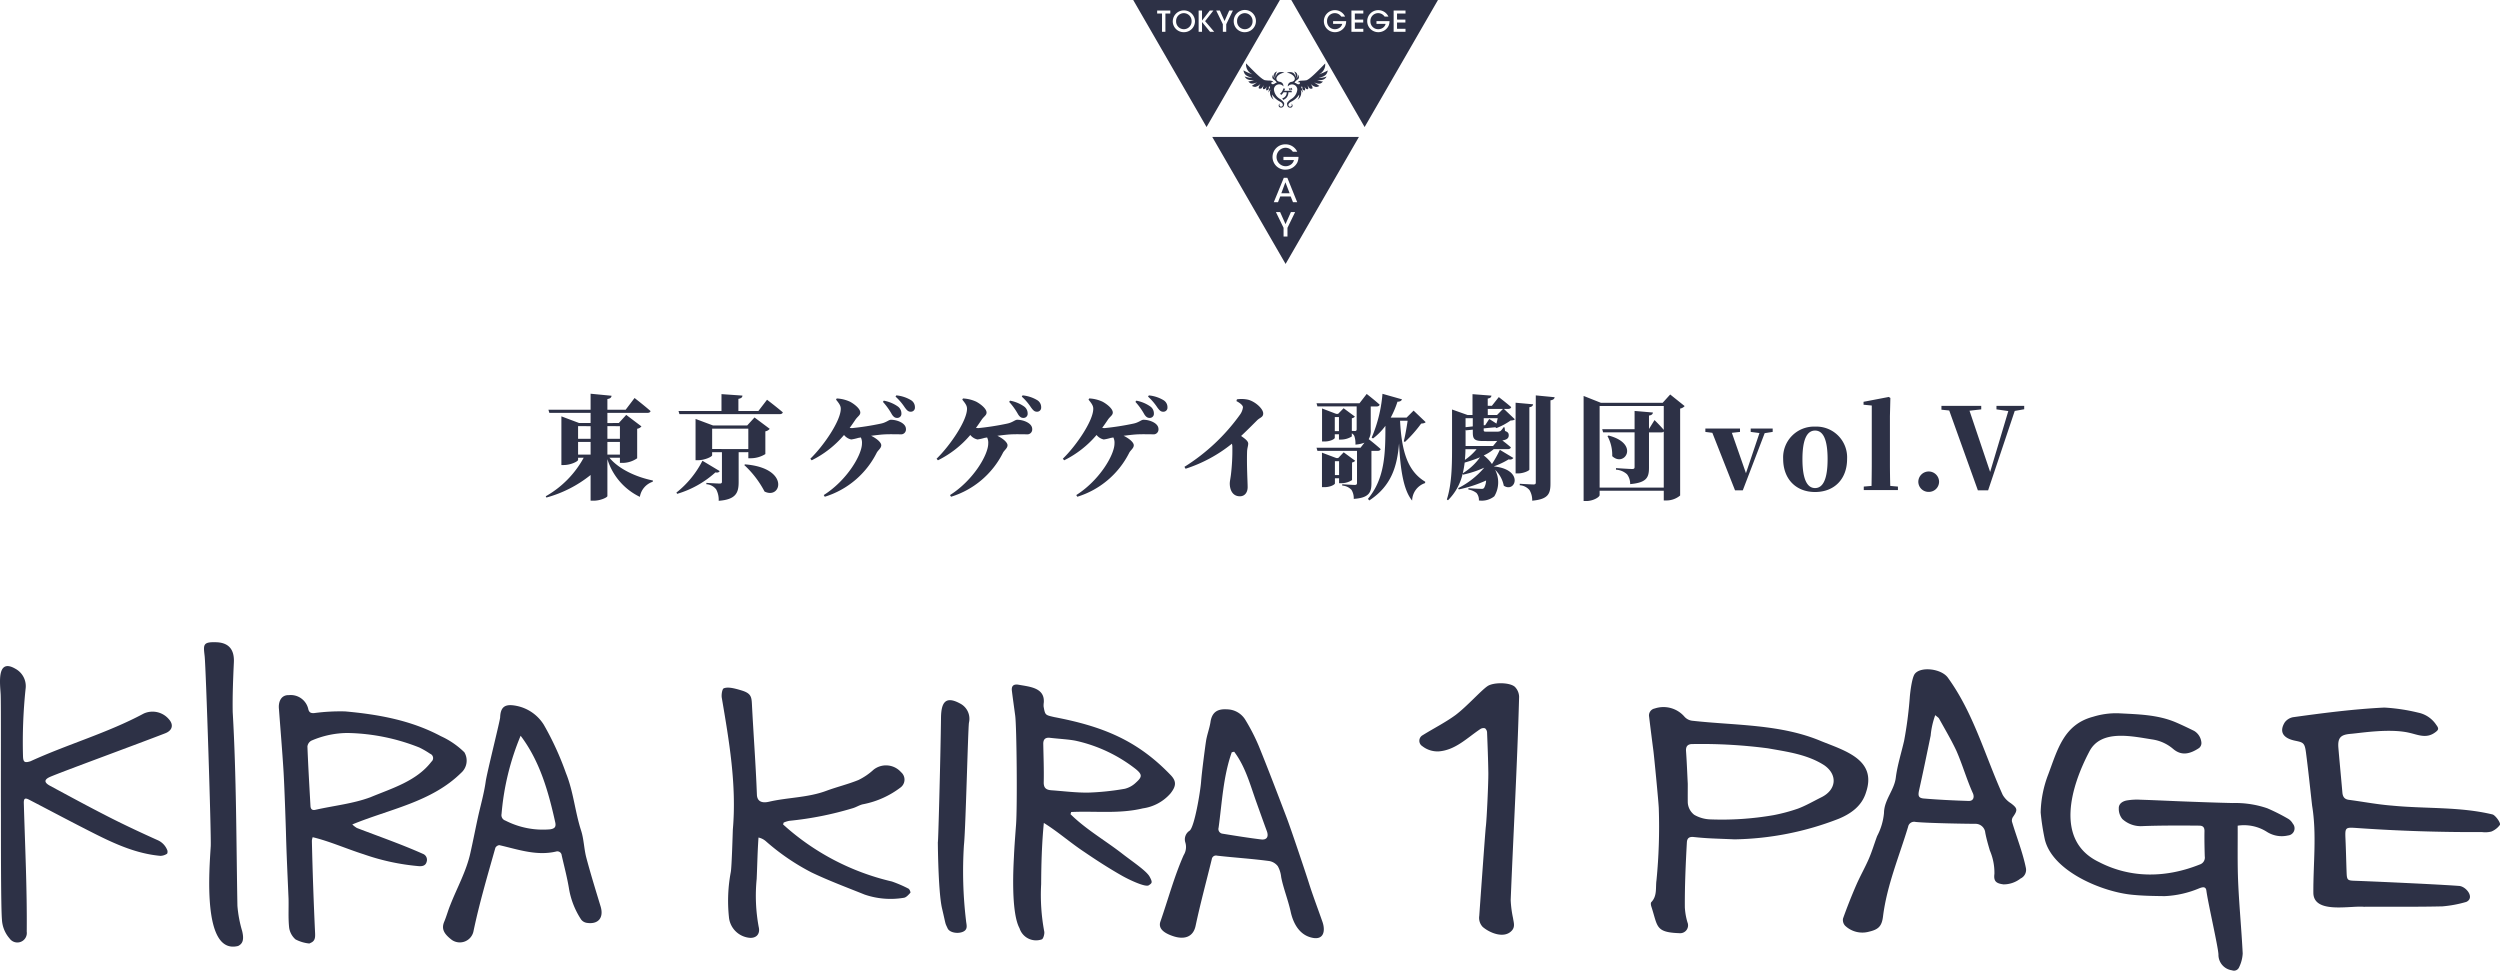
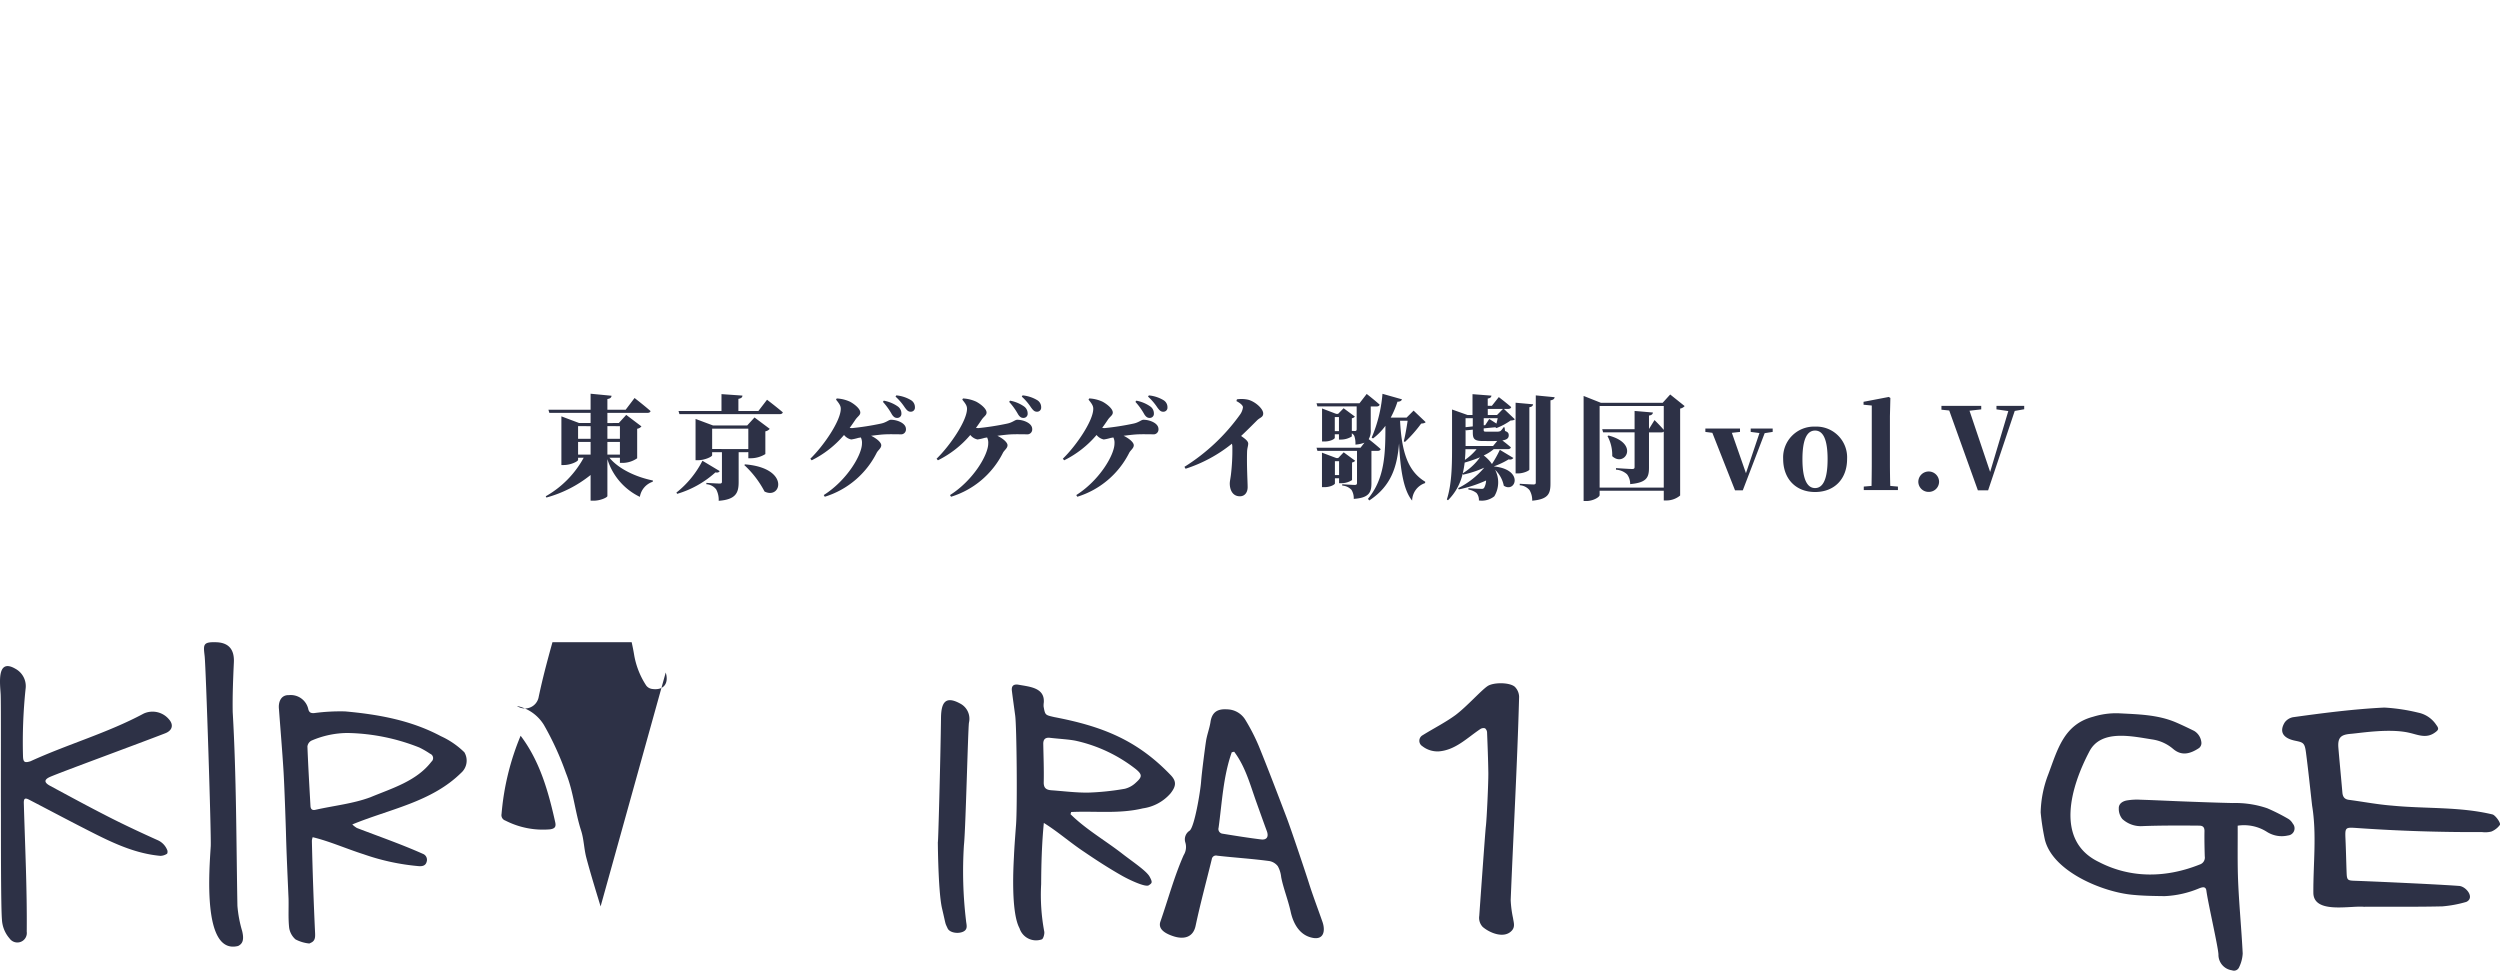
<svg xmlns="http://www.w3.org/2000/svg" width="399.146" height="154.957" viewBox="0 0 399.146 154.957">
  <defs>
    <clipPath id="clip-path">
      <rect id="長方形_1" data-name="長方形 1" width="48.657" height="42.138" fill="#2d3146" />
    </clipPath>
    <clipPath id="clip-path-2">
      <rect id="長方形_39" data-name="長方形 39" width="399.146" height="52.421" fill="#2d3146" />
    </clipPath>
  </defs>
  <g id="logo" transform="translate(-563.024 -296.221)">
    <g id="グループ_67" data-name="グループ 67" transform="translate(743.95 296.221)">
      <g id="グループ_1" data-name="グループ 1" clip-path="url(#clip-path)">
-         <path id="パス_1" data-name="パス 1" d="M23.965,13.789a.838.838,0,0,0-1.5.487,1.991,1.991,0,0,0,1.041,1.566c.258.182.6.5.6.7,0,.745-.612.707-.783.545a.332.332,0,0,1,.143-.554.269.269,0,0,0,.3.449c.139-.093.278-.411-.287-.736a3.247,3.247,0,0,1-1.308-1.156,1.329,1.329,0,0,0,.267.831,1.365,1.365,0,0,1-.516-1.586c-.1.038-.182.22-.315.439a1.76,1.76,0,0,1,.229-.831c.039-.182-.195-.162-.182,0,.03.365-.084.4-.353.5-.115-.1-.1-.239.019-.65-.2.391-.287.449-.554.44-.124-.239.01-.364.086-.64a3.06,3.06,0,0,1-.354.5.461.461,0,0,1-.449.01c-.048-.182.038-.315.258-.707a1.614,1.614,0,0,1-.764.468.869.869,0,0,1-.6-.162s.458-.277.831-.564c-.869.4-1.127.172-1.4-.134a4.209,4.209,0,0,0,.917-.2c-.736.019-1.223-.067-1.5-.6a2.787,2.787,0,0,0,1.242.21c-1.06-.229-1.309-.573-1.433-1.184a7.726,7.726,0,0,0,1.452.64,1.705,1.705,0,0,1-1.032-1.748c1.624,1.672,2.484,2.5,2.981,2.675a5.324,5.324,0,0,0,.87.067c.267.038.449.067.544.363-.162-.229-.363-.134-.363.038s.22.22.382.153.316-.22.469-.191c0-.124-.163-.325-.469-.535s-.277-.507-.038-.832a.828.828,0,0,0,.22.707c-.344-.907.076-1.051.382-1.156a.905.905,0,0,0-.22.9c.048-.965,1.032-.87,1.357-.707a1.816,1.816,0,0,0-.879.344c-.681.521-.363,1.022.1,1.108a.662.662,0,0,1,.62.745m.727,0a.838.838,0,0,1,1.5.487,1.991,1.991,0,0,1-1.041,1.566c-.258.182-.6.5-.6.7,0,.745.612.707.783.545a.332.332,0,0,0-.143-.554.269.269,0,0,1-.3.449c-.139-.093-.277-.411.287-.736a3.246,3.246,0,0,0,1.308-1.156,1.326,1.326,0,0,1-.267.831,1.365,1.365,0,0,0,.516-1.586c.1.038.182.22.316.439a1.778,1.778,0,0,0-.23-.831c-.038-.182.195-.162.181,0-.03.365.084.4.354.5.115-.1.1-.239-.019-.65.2.391.286.449.554.44.124-.239-.01-.364-.086-.64a3.079,3.079,0,0,0,.353.5.462.462,0,0,0,.449.01c.048-.182-.038-.315-.258-.707a1.616,1.616,0,0,0,.765.468.87.87,0,0,0,.6-.162s-.459-.277-.831-.564c.869.4,1.127.172,1.4-.134a4.2,4.2,0,0,1-.917-.2c.735.019,1.223-.067,1.5-.6a2.785,2.785,0,0,1-1.242.21c1.061-.229,1.309-.573,1.434-1.184a7.769,7.769,0,0,1-1.452.64,1.706,1.706,0,0,0,1.032-1.748c-1.625,1.672-2.485,2.5-2.981,2.675a5.324,5.324,0,0,1-.87.067c-.267.038-.449.067-.544.363.161-.229.363-.134.363.038s-.221.22-.383.153-.315-.22-.468-.191c0-.124.163-.325.468-.535s.277-.507.038-.832a.83.83,0,0,1-.22.707c.344-.907-.076-1.051-.382-1.156a.9.9,0,0,1,.22.9c-.048-.965-1.032-.87-1.357-.707a1.817,1.817,0,0,1,.879.344c.681.521.362,1.022-.1,1.108a.662.662,0,0,0-.621.745m.346.922c.066,0,.112,0,.141,0a.793.793,0,0,1,.13.006v-.261a1.694,1.694,0,0,1-.268.013c-.865,0-.865,0-.926,0,.025-.053.046-.1.063-.138.064-.148.064-.148.081-.183l-.276-.066a1.1,1.1,0,0,1-.106.3,1.574,1.574,0,0,1-.448.583.648.648,0,0,1,.217.167,1.734,1.734,0,0,0,.352-.43h.509a.985.985,0,0,1-.3.751,1.2,1.2,0,0,1-.431.244.616.616,0,0,1,.176.233,1.453,1.453,0,0,0,.551-.388,1.265,1.265,0,0,0,.274-.785c0-.033,0-.033,0-.055Zm-.209-.581a1.261,1.261,0,0,1,.17.291l.165-.066a1.142,1.142,0,0,0-.17-.288Zm.579.134a1.108,1.108,0,0,0-.17-.274l-.157.062a1.427,1.427,0,0,1,.166.28ZM8.09,2.1A1.241,1.241,0,0,0,6.85,3.375v0a1.237,1.237,0,1,0,2.472,0A1.249,1.249,0,0,0,8.09,2.1m9.734,0a1.241,1.241,0,0,0-1.24,1.277v0a1.237,1.237,0,1,0,2.472,0A1.25,1.25,0,0,0,17.825,2.1M0,0,11.71,20.282,23.42,0ZM5.92,2.162H5.142V5.074H4.6V2.162H3.824V1.686h2.1ZM8.081,5.138A1.738,1.738,0,0,1,6.315,3.4v0A1.774,1.774,0,0,1,9.862,3.38,1.746,1.746,0,0,1,8.081,5.138m4.185-.064L10.985,3.513V5.074h-.54V1.686h.54v1.6l1.241-1.6H12.8L11.479,3.375l1.451,1.7Zm2.587-1.2v1.2h-.54V3.87L13.251,1.686h.586l.746,1.675.746-1.675h.586Zm2.962,1.268A1.738,1.738,0,0,1,16.049,3.4v0a1.774,1.774,0,1,1,1.767,1.739M25.237,0l11.71,20.282L48.657,0Zm8.614,4.126A1.816,1.816,0,0,1,32.2,5.138a1.758,1.758,0,1,1,0-3.516,1.771,1.771,0,0,1,1.625,1.026h-.609a1.374,1.374,0,0,0-.311-.32,1.2,1.2,0,0,0-.715-.229,1.231,1.231,0,0,0-1.24,1.272,1.233,1.233,0,0,0,1.24,1.291,1.269,1.269,0,0,0,.783-.252,1.042,1.042,0,0,0,.4-.6H31.914v-.44H34a1.927,1.927,0,0,1-.151.76m2.89-1.964H35.386v.961h1.337V3.6H35.386v1H36.74v.476h-1.9V1.686h1.9ZM40.77,4.126a1.816,1.816,0,0,1-1.653,1.012,1.758,1.758,0,1,1,.005-3.516,1.771,1.771,0,0,1,1.625,1.026h-.608a1.386,1.386,0,0,0-.311-.32,1.2,1.2,0,0,0-.714-.229,1.231,1.231,0,0,0-1.241,1.272,1.233,1.233,0,0,0,1.241,1.291A1.27,1.27,0,0,0,39.9,4.41a1.039,1.039,0,0,0,.4-.6h-1.46v-.44H40.92a1.915,1.915,0,0,1-.151.76m2.688-1V3.6H42.121v1h1.354v.476H41.581V1.686h1.895v.476H42.121v.961ZM23.646,30.859h1.328L24.3,29.1Zm-11.027-9,11.71,20.282,11.71-20.282Zm12.01,14.518V37.76h-.622V36.374L22.784,33.86h.674l.859,1.929.858-1.929h.675Zm.882-4.092-.369-.922H23.478l-.359.922h-.674l1.6-3.9h.564l1.575,3.9Zm-1.2-5.194a2.024,2.024,0,1,1,.005-4.047,2.036,2.036,0,0,1,1.87,1.18h-.7a1.6,1.6,0,0,0-.358-.369,1.379,1.379,0,0,0-.822-.264,1.476,1.476,0,0,0,0,2.95,1.463,1.463,0,0,0,.9-.29,1.207,1.207,0,0,0,.459-.7H23.988v-.506h2.4a2.213,2.213,0,0,1-.174.875,2.091,2.091,0,0,1-1.9,1.164" fill="#2d3146" />
-       </g>
+         </g>
    </g>
    <path id="パス_130" data-name="パス 130" d="M-112.68-5.67V-7.686h2V-5.67Zm2-4.536V-8.19h-2v-2.016Zm4.68,0V-8.19h-2v-2.016Zm-2,4.536V-7.686h2V-5.67Zm2,.5v.828h.486a4.132,4.132,0,0,0,2.268-.738V-9.792a1.1,1.1,0,0,0,.684-.378l-2.43-1.836-1.188,1.3H-108v-1.62h6.372c.27,0,.468-.09.522-.288-.954-.846-2.556-2.088-2.556-2.088l-1.422,1.872H-108v-1.71c.5-.072.63-.27.666-.522l-3.348-.324v2.556h-6.732l.144.5h6.588v1.62h-1.836l-2.826-1.062V-4h.378c1.1,0,2.286-.576,2.286-.828v-.342h.9A15.758,15.758,0,0,1-117.846.99l.108.2a19.452,19.452,0,0,0,7.056-3.6v4.1h.54c1.026,0,2.142-.522,2.142-.738v-5.9a9.915,9.915,0,0,0,5.184,6.03,3.053,3.053,0,0,1,2.052-2.412l.036-.2c-2.574-.522-5.4-1.764-6.948-3.636Zm13.176.486A15.325,15.325,0,0,1-96.984.4l.126.2a15.808,15.808,0,0,0,6.1-3.42c.414.072.594-.036.684-.216Zm1.548-1.872V-9.81H-85.5v3.258Zm5.778.5v.972h.468a4.426,4.426,0,0,0,2.25-.666V-9.378a1.2,1.2,0,0,0,.7-.4l-2.43-1.818-1.17,1.278h-5.454l-2.79-1.044V-4.77h.378c1.08,0,2.268-.558,2.268-.792v-.486h1.566v4.716c0,.18-.072.288-.342.288-.378,0-2.142-.108-2.142-.108v.216a2.137,2.137,0,0,1,1.566.828,3.533,3.533,0,0,1,.4,1.818c2.772-.2,3.186-1.314,3.186-2.988v-4.77ZM-86.148-4a15.569,15.569,0,0,1,3.24,4.23c2.7,1.35,4.086-3.762-3.114-4.338Zm2.25-8.622h-3.186v-1.944c.5-.09.63-.27.648-.522l-3.348-.234v2.7h-6.858l.144.5h15.984c.27,0,.468-.09.522-.288-.936-.81-2.52-2.016-2.52-2.016Zm19.89-1.458a10.422,10.422,0,0,1,1.422,1.98c.252.4.5.576.828.576a.657.657,0,0,0,.7-.72,1.359,1.359,0,0,0-.612-1.134,5.684,5.684,0,0,0-2.2-.9Zm-7.488-.36c.576.7.756,1.026.756,1.458,0,1.926-2.754,5.94-4.86,7.974l.216.252A16.15,16.15,0,0,0-70.218-8.8a2.01,2.01,0,0,0,1.152.72,7.706,7.706,0,0,0,1.116-.252l.414-.072a1.877,1.877,0,0,1,.18.972c0,1.782-2.358,5.85-6.1,8.226l.162.27a13.842,13.842,0,0,0,8.28-7c.216-.432.738-.738.738-1.224,0-.432-.666-1.044-1.62-1.512.738-.09,1.476-.18,2.016-.216.918-.054,1.89-.018,2.646-.018a.782.782,0,0,0,.9-.846c0-.954-1.44-1.476-2.394-1.476-.36,0-.72.432-1.6.612a42.489,42.489,0,0,1-4.608.72,3.3,3.3,0,0,1-.378-.036c.306-.414.594-.828.882-1.26.378-.576.81-.738.81-1.188,0-.612-.936-1.35-1.638-1.728a5.667,5.667,0,0,0-2.124-.522Zm9.5-.486a8.956,8.956,0,0,1,1.476,1.728c.342.468.558.684.936.684a.647.647,0,0,0,.684-.7,1.3,1.3,0,0,0-.612-1.134,5.556,5.556,0,0,0-2.358-.774Zm18.144.846a10.422,10.422,0,0,1,1.422,1.98c.252.4.5.576.828.576a.657.657,0,0,0,.7-.72,1.359,1.359,0,0,0-.612-1.134,5.684,5.684,0,0,0-2.2-.9Zm-7.488-.36c.576.7.756,1.026.756,1.458,0,1.926-2.754,5.94-4.86,7.974l.216.252A16.15,16.15,0,0,0-50.058-8.8a2.01,2.01,0,0,0,1.152.72,7.706,7.706,0,0,0,1.116-.252l.414-.072a1.877,1.877,0,0,1,.18.972c0,1.782-2.358,5.85-6.1,8.226l.162.27a13.842,13.842,0,0,0,8.28-7c.216-.432.738-.738.738-1.224,0-.432-.666-1.044-1.62-1.512.738-.09,1.476-.18,2.016-.216.918-.054,1.89-.018,2.646-.018a.782.782,0,0,0,.9-.846c0-.954-1.44-1.476-2.394-1.476-.36,0-.72.432-1.6.612a42.489,42.489,0,0,1-4.608.72,3.3,3.3,0,0,1-.378-.036c.306-.414.594-.828.882-1.26.378-.576.81-.738.81-1.188,0-.612-.936-1.35-1.638-1.728a5.667,5.667,0,0,0-2.124-.522Zm9.5-.486a8.956,8.956,0,0,1,1.476,1.728c.342.468.558.684.936.684a.647.647,0,0,0,.684-.7,1.3,1.3,0,0,0-.612-1.134,5.556,5.556,0,0,0-2.358-.774Zm18.144.846a10.422,10.422,0,0,1,1.422,1.98c.252.4.5.576.828.576a.657.657,0,0,0,.7-.72,1.359,1.359,0,0,0-.612-1.134,5.684,5.684,0,0,0-2.2-.9Zm-7.488-.36c.576.7.756,1.026.756,1.458,0,1.926-2.754,5.94-4.86,7.974l.216.252A16.15,16.15,0,0,0-29.9-8.8a2.01,2.01,0,0,0,1.152.72,7.706,7.706,0,0,0,1.116-.252l.414-.072a1.877,1.877,0,0,1,.18.972c0,1.782-2.358,5.85-6.1,8.226l.162.27a13.842,13.842,0,0,0,8.28-7c.216-.432.738-.738.738-1.224,0-.432-.666-1.044-1.62-1.512.738-.09,1.476-.18,2.016-.216.918-.054,1.89-.018,2.646-.018a.782.782,0,0,0,.9-.846c0-.954-1.44-1.476-2.394-1.476-.36,0-.72.432-1.6.612a42.489,42.489,0,0,1-4.608.72A3.3,3.3,0,0,1-29-9.936c.306-.414.594-.828.882-1.26.378-.576.81-.738.81-1.188,0-.612-.936-1.35-1.638-1.728a5.667,5.667,0,0,0-2.124-.522Zm9.5-.486A8.956,8.956,0,0,1-20.2-13.194c.342.468.558.684.936.684a.647.647,0,0,0,.684-.7,1.3,1.3,0,0,0-.612-1.134,5.556,5.556,0,0,0-2.358-.774Zm14.112.72c.432.216,1.044.63,1.044.99a2.546,2.546,0,0,1-.468,1.17,31.454,31.454,0,0,1-8.874,8.334l.18.306a23.027,23.027,0,0,0,7.4-4,2.116,2.116,0,0,1,.072.612,32.964,32.964,0,0,1-.234,4.374c-.072.576-.18,1.026-.18,1.386C-8.622.036-8.136.99-7.02.99c.81,0,1.242-.648,1.242-1.458,0-.846-.162-3.348-.09-5.67.018-.558.18-.918.18-1.278,0-.4-.486-.774-1.134-1.224C-5.8-9.594-4.9-10.512-4.284-11.124c.486-.486.99-.486.99-1.116,0-.738-1.224-1.854-2.358-2.178a4.922,4.922,0,0,0-1.836-.072ZM8.154-2.394V-4.608H8.82v2.214ZM10.89-4.41a.823.823,0,0,0,.5-.27L9.558-6.03l-.882.918H8.388l-2.3-.864V-.468h.378c1.044,0,1.692-.45,1.692-.594V-1.89H8.82V-1.1h.36a3.109,3.109,0,0,0,1.71-.5Zm-2.754-5v-2.25H8.8v2.25Zm5.85,3.15h.972c.252,0,.45-.09.5-.288-.612-.558-1.53-1.3-1.908-1.584a2.678,2.678,0,0,0,.324-1.548v-3.672H14.8c.252,0,.45-.09.5-.288-.774-.7-2.07-1.71-2.07-1.71L12.078-13.86H5.22l.144.5h6.264V-9.72c0,.162-.054.288-.27.288-.108,0-.306-.018-.5-.018v-2.016a.768.768,0,0,0,.486-.27l-1.8-1.332-.882.9H8.37L6.1-13.032v5.274h.36c1.044,0,1.674-.432,1.674-.576V-8.91H8.8v.846h.36a3.318,3.318,0,0,0,1.692-.5v-.5a1.078,1.078,0,0,1,.4.414,3.771,3.771,0,0,1,.18,1.386,4.826,4.826,0,0,0,1.44-.306l-.63.81H5.22l.144.5h6.318v5.13c0,.18-.072.306-.342.306-.36,0-2.016-.108-2.016-.108V-.72A2.189,2.189,0,0,1,10.8-.036a2.518,2.518,0,0,1,.36,1.44c2.466-.162,2.826-1.062,2.826-2.484Zm5.346-1.422a20.737,20.737,0,0,0,2.592-2.934c.378-.036.576-.072.72-.234L20.718-12.69,19.6-11.574H17.064a14.945,14.945,0,0,0,1.08-2.538c.414,0,.63-.144.72-.378l-3.114-.882a22.426,22.426,0,0,1-1.728,7l.216.126a9.572,9.572,0,0,0,1.98-2.016c0,4.482-.09,8.406-2.79,11.664l.216.252c3.51-2.3,4.446-5.4,4.752-9.108.2,4.1.7,7.47,2.088,9.126a3.009,3.009,0,0,1,2.07-2.79l.018-.216C19.8-3.006,18.81-6.1,18.558-11.07h1.206c-.144.99-.378,2.376-.612,3.276Zm12.816-2.682-.234.018v-1.134h2.232c-.054.27-.126.576-.2.864-.54-.36-1.152-.738-1.152-.738ZM33.1-7.83c.36,0,.684,0,.972-.018l-.666.81H29.016V-9.666l.054.126,1.1-.108v.414c0,1.062.216,1.4,1.656,1.4Zm-2.322,1.3a9.017,9.017,0,0,1-1.872,1.71c.054-.576.09-1.152.09-1.71ZM28.566-2.682a14.868,14.868,0,0,0,.306-1.71,21.791,21.791,0,0,0,2.448-.846A9.328,9.328,0,0,1,28.566-2.682Zm1.6-8.8v1.314l-1.152.126v-1.44Zm2.394-1.476h2.43l-.954.972H32.562ZM33.948-9.9a10.342,10.342,0,0,0,2.25-1.206c.36-.018.54-.054.684-.2L35.136-12.96H35.8c.252,0,.45-.09.5-.288-.756-.666-1.98-1.6-1.98-1.6l-1.1,1.386h-.666v-1.152c.45-.072.558-.234.594-.468l-3.024-.234v3.33H29.34l-2.484-.882v5.22c0,2.934.054,6.408-.828,9.144l.18.126a8.635,8.635,0,0,0,2.34-4.23l.072.144A16.577,16.577,0,0,0,32-3.582,13.4,13.4,0,0,1,27.828-.306l.108.2A20.918,20.918,0,0,0,32.292-1.53a2.626,2.626,0,0,1-.324,1.188.457.457,0,0,1-.414.144c-.378,0-1.494-.054-2.088-.108V-.09a2.833,2.833,0,0,1,1.3.558,1.727,1.727,0,0,1,.378,1.188A3.194,3.194,0,0,0,33.606.99a4.325,4.325,0,0,0,.126-4.23A4.875,4.875,0,0,1,35.118-.7C36.99.54,38.412-3.294,33.516-3.78A13.166,13.166,0,0,0,35.91-4.914a.636.636,0,0,0,.738-.216l-2.16-1.3a18.283,18.283,0,0,1-1.26,2.268,5.862,5.862,0,0,0-1.314-1.368,6.962,6.962,0,0,0,1.6-1.008h2.25c.252,0,.432-.09.486-.288-.414-.36-.972-.81-1.368-1.1.792-.126,1.026-.4,1.026-.828,0-.324-.126-.522-.594-.684l-.072-.576h-.18a2.334,2.334,0,0,1-.486.594,1.281,1.281,0,0,1-.4.09H32.31c-.36,0-.4-.054-.4-.252v-.27l1.854-.18ZM39.2-13.23c.432-.072.558-.234.594-.468l-2.79-.252V-2.664h.414c.828,0,1.782-.432,1.782-.612Zm1.026-1.89V-1.206c0,.216-.09.306-.36.306-.4,0-2.2-.108-2.2-.108v.234A2.219,2.219,0,0,1,39.222,0a3.133,3.133,0,0,1,.432,1.692C42.228,1.458,42.57.576,42.57-1.044V-14.328c.45-.072.63-.234.666-.5Zm11.448,6.5a6.3,6.3,0,0,1,.756,3.2C54.378-3.564,56.9-7.4,51.84-8.712ZM50.418-.4V-13.428H60.66v3.816c-.558-.666-1.476-1.566-1.476-1.566L58.3-9.756V-11.9c.414-.054.594-.216.63-.486L56-12.636V-9.72H50.832l.144.5H56V-3.69c0,.234-.09.324-.378.324-.414,0-2.592-.144-2.592-.144v.252a2.834,2.834,0,0,1,1.764.738,2.492,2.492,0,0,1,.5,1.566c2.628-.234,3.006-1.062,3.006-2.61V-9.216h1.98a.507.507,0,0,0,.378-.126V-.4ZM61.686-15.264,60.48-13.932H50.634l-2.772-1.1V1.746h.432c1.1,0,2.124-.63,2.124-.954V.108H60.66V1.656h.414a3.419,3.419,0,0,0,2.2-.792V-13.014a1.221,1.221,0,0,0,.72-.4ZM78.048-9.828h-3.51v.54l1.4.18L73.782-2.7l-2.25-6.444,1.3-.144v-.54H67.3v.54l1.116.144L72.036.036h1.242L76.77-9.09l1.278-.2ZM84.816.306c3.06,0,5.112-2.052,5.112-5.274a4.908,4.908,0,0,0-5.112-5.166,4.923,4.923,0,0,0-5.094,5.166C79.722-1.8,81.738.306,84.816.306Zm0-.63C83.52-.324,82.8-1.8,82.8-4.932c0-3.15.72-4.572,2.016-4.572s2,1.422,2,4.572C86.814-1.8,86.112-.324,84.816-.324ZM96.822-.666c-.036-1.17-.054-2.448-.054-3.618v-7.524l.072-2.9-.252-.162-4.032.774v.468l1.314.126v9.216c0,1.152-.018,2.448-.036,3.618l-1.242.108V0h5.454V-.558Zm6.138.954a1.633,1.633,0,0,0,1.656-1.62A1.66,1.66,0,0,0,102.96-2.97,1.66,1.66,0,0,0,101.3-1.332,1.633,1.633,0,0,0,102.96.288Zm15.246-13.734h-4.428v.558l1.89.27-2.9,9.72-3.294-9.774,1.872-.216v-.558h-6.354v.612l1.242.126L110.808.036h1.638l4.248-12.672,1.512-.27Z" transform="translate(767.999 374.468)" fill="#2d3146" />
    <g id="グループ_147" data-name="グループ 147" transform="translate(563.024 398.757)">
      <g id="グループ_147-2" data-name="グループ 147" transform="translate(0 0)" clip-path="url(#clip-path-2)">
-         <path id="パス_116" data-name="パス 116" d="M100.507,42.839c-.783-2.583-1.586-5.163-2.277-7.771-.377-1.42-.386-2.949-.836-4.338-.977-3.014-1.211-6.193-2.421-9.181a46.9,46.9,0,0,0-3.535-7.717,6.671,6.671,0,0,0-4.292-3c-1.716-.351-2.612-.043-2.677,1.819-.007.491-2.112,8.848-2.306,10.244-.273,1.96-.84,3.879-1.263,5.82-.4,1.841-.758,3.692-1.172,5.529-.634,2.943-2.136,5.592-3.223,8.379-.36.871-.6,1.792-.966,2.659-.485,1.147-.043,1.941,1.21,2.9a2.23,2.23,0,0,0,3.446-1.3c.945-4.525,2.255-8.961,3.514-13.406a.835.835,0,0,1,.618-.421c2.976.678,5.93,1.751,9.056,1.025a.7.7,0,0,1,.914.613c.413,1.821.9,3.63,1.191,5.471a12.846,12.846,0,0,0,1.908,4.762,1.392,1.392,0,0,0,.882.532c1.859.3,2.777-.818,2.23-2.619M92.428,30.532a13.141,13.141,0,0,1-7.127-1.4.911.911,0,0,1-.609-1.051,41.215,41.215,0,0,1,3.046-12.493c3.078,4.069,4.429,8.9,5.52,13.79.171.758-.062,1.044-.83,1.155" transform="translate(-4.616 -0.657)" fill="#2d3146" />
+         <path id="パス_116" data-name="パス 116" d="M100.507,42.839c-.783-2.583-1.586-5.163-2.277-7.771-.377-1.42-.386-2.949-.836-4.338-.977-3.014-1.211-6.193-2.421-9.181a46.9,46.9,0,0,0-3.535-7.717,6.671,6.671,0,0,0-4.292-3a2.23,2.23,0,0,0,3.446-1.3c.945-4.525,2.255-8.961,3.514-13.406a.835.835,0,0,1,.618-.421c2.976.678,5.93,1.751,9.056,1.025a.7.7,0,0,1,.914.613c.413,1.821.9,3.63,1.191,5.471a12.846,12.846,0,0,0,1.908,4.762,1.392,1.392,0,0,0,.882.532c1.859.3,2.777-.818,2.23-2.619M92.428,30.532a13.141,13.141,0,0,1-7.127-1.4.911.911,0,0,1-.609-1.051,41.215,41.215,0,0,1,3.046-12.493c3.078,4.069,4.429,8.9,5.52,13.79.171.758-.062,1.044-.83,1.155" transform="translate(-4.616 -0.657)" fill="#2d3146" />
        <path id="パス_117" data-name="パス 117" d="M77.037,18.117a13.1,13.1,0,0,0-3.744-2.564c-4.766-2.545-9.984-3.479-15.285-3.955a31.5,31.5,0,0,0-4.924.266c-.47.033-.789-.038-.944-.569A2.867,2.867,0,0,0,49.031,9c-1.287-.048-1.715,1.124-1.589,2.227.24,3.266.52,6.529.723,9.8.16,2.559.373,9.056.391,9.747.09,3.586.267,7.169.419,10.751.034,1.525-.068,3.06.092,4.57a3.043,3.043,0,0,0,1.016,1.9,5.948,5.948,0,0,0,2.153.653c.087.023.207-.069.309-.114.675-.291.693-.889.67-1.487q-.348-7.4-.515-14.808a2.646,2.646,0,0,1,.125-.559c2.635.625,5.52,1.9,8.165,2.735A35.924,35.924,0,0,0,69.722,36.3c.575.049,1.121-.045,1.291-.662a1.017,1.017,0,0,0-.593-1.3C66.972,32.8,63.4,31.563,59.884,30.21a3.813,3.813,0,0,1-.732-.564c5.964-2.459,12.633-3.561,17.371-8.233a2.6,2.6,0,0,0,.514-3.3m-5.241,1.5c-2.379,3.117-6.294,4.251-9.749,5.689-2.756,1.032-5.911,1.354-8.809,2.014-.522.108-.737-.152-.763-.618-.176-3.165-.364-6.331-.487-9.5a1.229,1.229,0,0,1,.608-.918,14.639,14.639,0,0,1,5.849-1.236,32.516,32.516,0,0,1,11.407,2.316,13.752,13.752,0,0,1,1.726,1,.743.743,0,0,1,.217,1.258" transform="translate(-2.905 -0.552)" fill="#2d3146" />
        <path id="パス_118" data-name="パス 118" d="M378.529,30.038c.019,3.091-.053,6.073.077,9.045.167,3.789.537,7.568.724,11.355a5.656,5.656,0,0,1-.583,2.212.881.881,0,0,1-1.121.472,2.5,2.5,0,0,1-2.168-2.543c-.061-1.271-1.668-8.2-1.925-10.164-.092-.711-.591-.587-1.085-.409a16.01,16.01,0,0,1-5.587,1.273c-1.724-.023-3.455-.045-5.167-.218-4.772-.451-12.78-3.746-13.967-8.88a36.627,36.627,0,0,1-.653-4.258,17.866,17.866,0,0,1,1.212-6.084c1.492-3.977,2.48-7.968,7.178-9.205a12.461,12.461,0,0,1,4.024-.55c3.117.169,6.265.2,9.207,1.465.971.419,1.924.879,2.873,1.344a2.406,2.406,0,0,1,1.172,1.93,1.017,1.017,0,0,1-.391.82c-1.478.978-2.821,1.264-4.152.11a6.565,6.565,0,0,0-3.3-1.49c-3.253-.5-8.225-1.679-10.072,1.968-2.877,5.48-5.587,14.168,1.541,17.595,5.156,2.674,10.8,2.524,16.1.406a1.162,1.162,0,0,0,.806-1.308c-.038-1.381-.069-2.712-.045-4.021.012-.628-.262-.874-.833-.879-1.562-.011-3.124-.029-4.685-.015-1.535.013-3.072.035-4.606.1a4.364,4.364,0,0,1-2.981-1.135,2.542,2.542,0,0,1-.575-1.7c-.033-.745.605-1.14,1.25-1.266a9.647,9.647,0,0,1,2.153-.126c2.507.081,5.012.209,7.517.3,2.427.091,4.85.18,7.278.234a15.706,15.706,0,0,1,5.508.835,30.833,30.833,0,0,1,3.412,1.725,2.179,2.179,0,0,1,.671.738,1.141,1.141,0,0,1-.76,1.877,4.418,4.418,0,0,1-3.443-.614,6.8,6.8,0,0,0-4.6-.947" transform="translate(-21.264 -0.74)" fill="#2d3146" />
        <path id="パス_119" data-name="パス 119" d="M416.422,39.592c1.129.106,2.512,1.889,1.133,2.546a18.969,18.969,0,0,1-3.829.716c-4.18.1-8.365.043-12.547.065-2.245-.193-8.017,1.16-8.052-2.228-.028-4.647.561-9.322-.2-13.928-.324-2.85-.613-5.7-.989-8.549-.2-1.486-.452-1.543-1.716-1.806-2.03-.421-2.541-1.5-1.669-2.92a2.142,2.142,0,0,1,1.34-.837c4.824-.672,9.7-1.3,14.56-1.538a29.856,29.856,0,0,1,5.433.816,4.538,4.538,0,0,1,2.87,1.96c.468.61.36.812-.276,1.254-1.344.937-2.65.316-3.948.018-3.138-.768-7.843.015-9.387.143s-2.173.5-2.02,2.271c.2,2.362.431,4.721.635,7.083.057.662.3,1.091,1.031,1.187,2.292.3,4.572.745,6.872.921,5.348.528,10.8.146,16.053,1.408.437.088,1.4,1.387,1.187,1.683a3.22,3.22,0,0,1-1.352,1.052,4.023,4.023,0,0,1-1.492.084q-9.965.049-19.91-.645c-1.924-.129-1.979-.149-1.892,1.785.079,1.758.112,3.518.177,5.277.047,1.256.13,1.321,1.352,1.359,1.648.053,12.75.531,16.642.824" transform="translate(-23.78 -0.681)" fill="#2d3146" />
-         <path id="パス_120" data-name="パス 120" d="M287.62,31.778c-.745-.081-1.076.182-1.114.859-.191,3.454-.346,6.917-.323,10.375a10.388,10.388,0,0,0,.413,2.374,1.257,1.257,0,0,1-1.274,1.745c-3.91-.142-3.435-1.062-4.506-4.31-.059-.2-.1-.529.009-.642.979-1,.659-2.333.83-3.5a87.117,87.117,0,0,0,.368-11.42c0-.709-.745-8.367-.858-9.223q-.358-2.735-.689-5.473a1.125,1.125,0,0,1,.9-1.307,4.422,4.422,0,0,1,4.768,1.335,1.969,1.969,0,0,0,1.189.617c6.917.782,14.117.508,20.642,3.271,3.838,1.545,8.889,2.985,7.137,8.152-.653,2.153-2.329,3.381-4.355,4.229a47.8,47.8,0,0,1-16.634,3.29c-3.3-.141-4.346-.138-6.505-.372m-.968-8.53c0,1.061-.012,2.039,0,3.016a2.658,2.658,0,0,0,1.035,1.969,5.48,5.48,0,0,0,2.52.728,48.2,48.2,0,0,0,10.177-.682,28.237,28.237,0,0,0,3.853-1.034c1.3-.488,2.507-1.2,3.754-1.816,2.409-1.194,2.622-3.6.452-5.11-2.688-1.73-5.909-2.155-8.973-2.7a81.566,81.566,0,0,0-12.025-.685c-.744-.012-1.128.3-1.071,1.123.125,1.754.19,3.51.275,5.186" transform="translate(-17.183 -0.676)" fill="#2d3146" />
-         <path id="パス_121" data-name="パス 121" d="M325.033,28.975a.977.977,0,0,0-1.185.777c-1.433,4.749-3.389,9.35-4.008,14.329-.192,1.544-.726,2.07-2.241,2.418a3.989,3.989,0,0,1-3.811-.958,1.343,1.343,0,0,1-.329-1.15q.967-2.706,2.113-5.346c.619-1.425,1.4-2.781,2.015-4.206.506-1.171.866-2.4,1.312-3.6a9.814,9.814,0,0,0,1.1-3.691c.021-2.126,1.668-3.654,1.892-5.708.261-1.985.871-3.856,1.321-5.825a63.832,63.832,0,0,0,.895-6.807c.011-.3.286-3.216.819-3.884.961-1.209,4.244-.819,5.273.622,4.1,5.646,5.916,12.426,8.754,18.712a3.9,3.9,0,0,0,1.308,1.337c1.053.8,1.111,1.064.349,2.159a1.036,1.036,0,0,0-.18.766c.732,2.472,1.713,4.884,2.225,7.415a1.515,1.515,0,0,1-.854,1.674,4.408,4.408,0,0,1-2.711.938c-1.206-.15-1.609-.51-1.461-1.68a9.018,9.018,0,0,0-.731-3.731c-.273-.933-.547-1.87-.728-2.823a1.563,1.563,0,0,0-1.61-1.436c-1.144,0-7.5-.095-9.524-.3m3.145-17.053a12.972,12.972,0,0,0-.732,3.269c-.6,2.894-1.19,5.79-1.837,8.673-.2.9-.146,1.293.747,1.37,2.382.2,4.775.313,7.167.389.681.022.944-.525.686-1.181-1.011-2.228-1.676-4.6-2.658-6.834-.826-1.759-1.827-3.437-2.766-5.141-.086-.157-.279-.255-.607-.544" transform="translate(-19.203 -0.283)" fill="#2d3146" />
        <path id="パス_122" data-name="パス 122" d="M181.459,27.9c2.431,2.395,5.422,4.122,8.122,6.195,1.559,1.235,3.987,2.82,4.507,3.776s.375,1.034-.141,1.382-3.106-.869-4.278-1.535c-2.057-1.169-4.053-2.455-6.007-3.79-2.251-1.484-4.158-3.2-6.463-4.635-.32,3.351-.408,6.469-.428,9.795a31.692,31.692,0,0,0,.487,7.5c.1.4-.148,1.233-.39,1.3a2.769,2.769,0,0,1-3.552-1.788c-1.428-2.61-.942-10.293-.894-11.327.064-1.385.127-2.363.343-5.216s.1-15.605-.133-17.366c-.175-1.324-.367-2.645-.531-3.971-.1-.772.224-1.116,1.022-1,1.764.33,4.243.453,4.07,2.847a3.267,3.267,0,0,0-.029.646c.245,1.382.259,1.346,1.683,1.679,7.54,1.447,13.16,3.584,18.593,9.252.987,1.015.878,1.808-.026,2.949a7.165,7.165,0,0,1-4.4,2.374c-3.784.914-7.611.4-11.446.584l-.11.349m.93-11.706c-1.13-.243-2.566-.3-4.2-.488-.748-.088-1.094.237-1.079.993.04,2.036.119,4.073.075,6.108-.022.967.459,1.219,1.245,1.275,1.969.139,3.942.4,5.909.369a41.225,41.225,0,0,0,5.8-.612,3.9,3.9,0,0,0,1.79-1.01c1-.895,1-1.266-.056-2.136a23.88,23.88,0,0,0-9.488-4.5" transform="translate(-10.543 -0.442)" fill="#2d3146" />
-         <path id="パス_123" data-name="パス 123" d="M132.541,29.563a39.018,39.018,0,0,0,17.38,9.113,20,20,0,0,1,2.646,1.142c.178.088.37.586.3.66-.3.324-.67.757-1.053.8a12.752,12.752,0,0,1-6.249-.515c-2.837-1.142-5.712-2.211-8.467-3.528a35.867,35.867,0,0,1-7.242-4.936,2.657,2.657,0,0,0-1.234-.644c-.161,2.245-.191,4.376-.292,6.608a27.33,27.33,0,0,0,.321,7.654c.3,1.218-.479,1.944-1.714,1.714a3.65,3.65,0,0,1-3.041-3.325,24.7,24.7,0,0,1,.3-7.132c.155-.78.309-6.369.332-6.829.614-7.076-.59-14.085-1.774-21.032-.072-.493.067-1.387.332-1.485.618-.225,1.443-.084,2.874.357s1.549.994,1.607,2.1c.245,4.853.619,9.7.8,14.555.048.931.648,1.4,1.932,1.1,3.026-.7,6.189-.641,9.141-1.739,1.691-.628,3.462-1.048,5.13-1.726a9.908,9.908,0,0,0,2.407-1.637,3.2,3.2,0,0,1,4.4.381,1.56,1.56,0,0,1-.042,2.419,14.379,14.379,0,0,1-5.954,2.692c-.6.1-1.154.492-1.754.656a52.912,52.912,0,0,1-10.072,2,4.158,4.158,0,0,0-.918.284c-.031.1-.063.2-.095.3" transform="translate(-7.52 -0.473)" fill="#2d3146" />
        <path id="パス_124" data-name="パス 124" d="M208.011,11.416a3.477,3.477,0,0,1,2.879,1.634,31.676,31.676,0,0,1,2.175,4.23c1.54,3.787,2.991,7.61,4.447,11.43.732,1.92,3.092,8.973,3.53,10.369.65,2.073,1.431,4.1,2.147,6.154.544,1.445.319,3.078-1.606,2.647-1.995-.412-3.015-2.252-3.425-4.133s-1.2-3.847-1.521-5.554a4.538,4.538,0,0,0-.538-1.733,2.189,2.189,0,0,0-1.356-.823c-2.766-.373-5.559-.542-8.333-.859a.673.673,0,0,0-.854.572c-.868,3.546-1.826,7.071-2.585,10.641-.382,1.795-1.819,2.244-3.64,1.618-1.132-.389-2.431-1.07-1.965-2.341,1.223-3.519,2.2-7.18,3.705-10.578a2.449,2.449,0,0,0,.261-2.029A1.642,1.642,0,0,1,202,30.8c.789-.516,1.748-6.347,1.852-7.857.115-1.572.686-5.825.774-6.38.148-1.027.538-2.013.712-3.039.211-1.578,1.03-2.224,2.674-2.107m1.119,6.761-.386.095c-1.365,3.868-1.55,8-2.1,12.033a.755.755,0,0,0,.663.968c2.036.332,4.074.66,6.121.912.922.114,1.245-.444.92-1.322-.585-1.584-1.15-3.175-1.719-4.765-.973-2.741-1.726-5.565-3.5-7.92" transform="translate(-12.086 -0.699)" fill="#2d3146" />
        <path id="パス_125" data-name="パス 125" d="M.148,27.946C.124,21.49.177,10.115.106,8.579S-.619,2.69,2.46,4.487A3.159,3.159,0,0,1,4.083,7.72a81.9,81.9,0,0,0-.411,10.7c.025.981.256,1.131,1.2.832,5.923-2.718,12.3-4.512,18.07-7.612a3.412,3.412,0,0,1,4.017.9c.82.91.542,1.815-.581,2.249C21.98,16.5,9.68,21.005,8,21.746c-.983.433-.978.9-.025,1.417,3.164,1.707,6.324,3.424,9.528,5.052,2.559,1.3,5.165,2.513,7.784,3.69a2.9,2.9,0,0,1,1.417,1.54c.079.158.049.53-.051.585a2.032,2.032,0,0,1-1.039.329c-3.769-.339-7.157-1.853-10.475-3.524-3.513-1.77-6.984-3.621-10.474-5.434-.682-.356-.885-.219-.861.577.194,6.829.53,13.657.465,20.491A1.514,1.514,0,0,1,1.53,47.545,4.934,4.934,0,0,1,.309,44.5C.138,42.526.15,31.484.148,27.946" transform="translate(0 -0.249)" fill="#2d3146" />
        <path id="パス_126" data-name="パス 126" d="M252.015,29.876c.153-1.176.423-7.152.4-8.621-.032-2.13-.114-4.26-.2-6.389a.921.921,0,0,0-.328-.695.918.918,0,0,0-.765.131c-2.1,1.4-3.946,3.342-6.609,3.555a3.943,3.943,0,0,1-2.64-.836,1.011,1.011,0,0,1,.054-1.745c1.743-1.089,3.6-2.015,5.253-3.224,1.814-1.369,4.036-3.882,5.092-4.605.956-.654,3.593-.628,4.39.116a2.339,2.339,0,0,1,.667,1.586c-.291,10.823-.911,21.634-1.344,32.451a17.123,17.123,0,0,0,.374,2.874c.09.675.374,1.361-.186,1.989-1.217,1.361-3.562.376-4.666-.59a2.1,2.1,0,0,1-.541-1.751c.057-.81.971-13.706,1.049-14.246" transform="translate(-14.79 -0.428)" fill="#2d3146" />
        <path id="パス_127" data-name="パス 127" d="M36.484,0c2.109.008,3.077,1.106,2.982,3.2-.121,2.644-.23,5.3-.186,7.94.594,10.3.566,20.624.752,30.94a19.5,19.5,0,0,0,.752,4.017c.31,1.277.164,2.015-.644,2.4-5.81,1.465-4.557-12.556-4.369-15.912.106-1.6-.774-28.591-.967-30.335S34.447-.054,36.484,0" transform="translate(-2.126 0)" fill="#2d3146" />
        <path id="パス_128" data-name="パス 128" d="M164.013,45.109c.063.625.337,1.32-.446,1.7-.837.4-2.184.176-2.5-.524-.453-.994-.207-.272-.895-3.207s-.677-12.641-.662-10.718.427-13.239.505-19.864c.06-2.117.623-3.419,3.011-2.124a2.738,2.738,0,0,1,1.448,3.09c-.156,1.088-.527,17.121-.8,19.526a66.068,66.068,0,0,0,.341,12.125" transform="translate(-9.773 -0.604)" fill="#2d3146" />
      </g>
    </g>
  </g>
</svg>